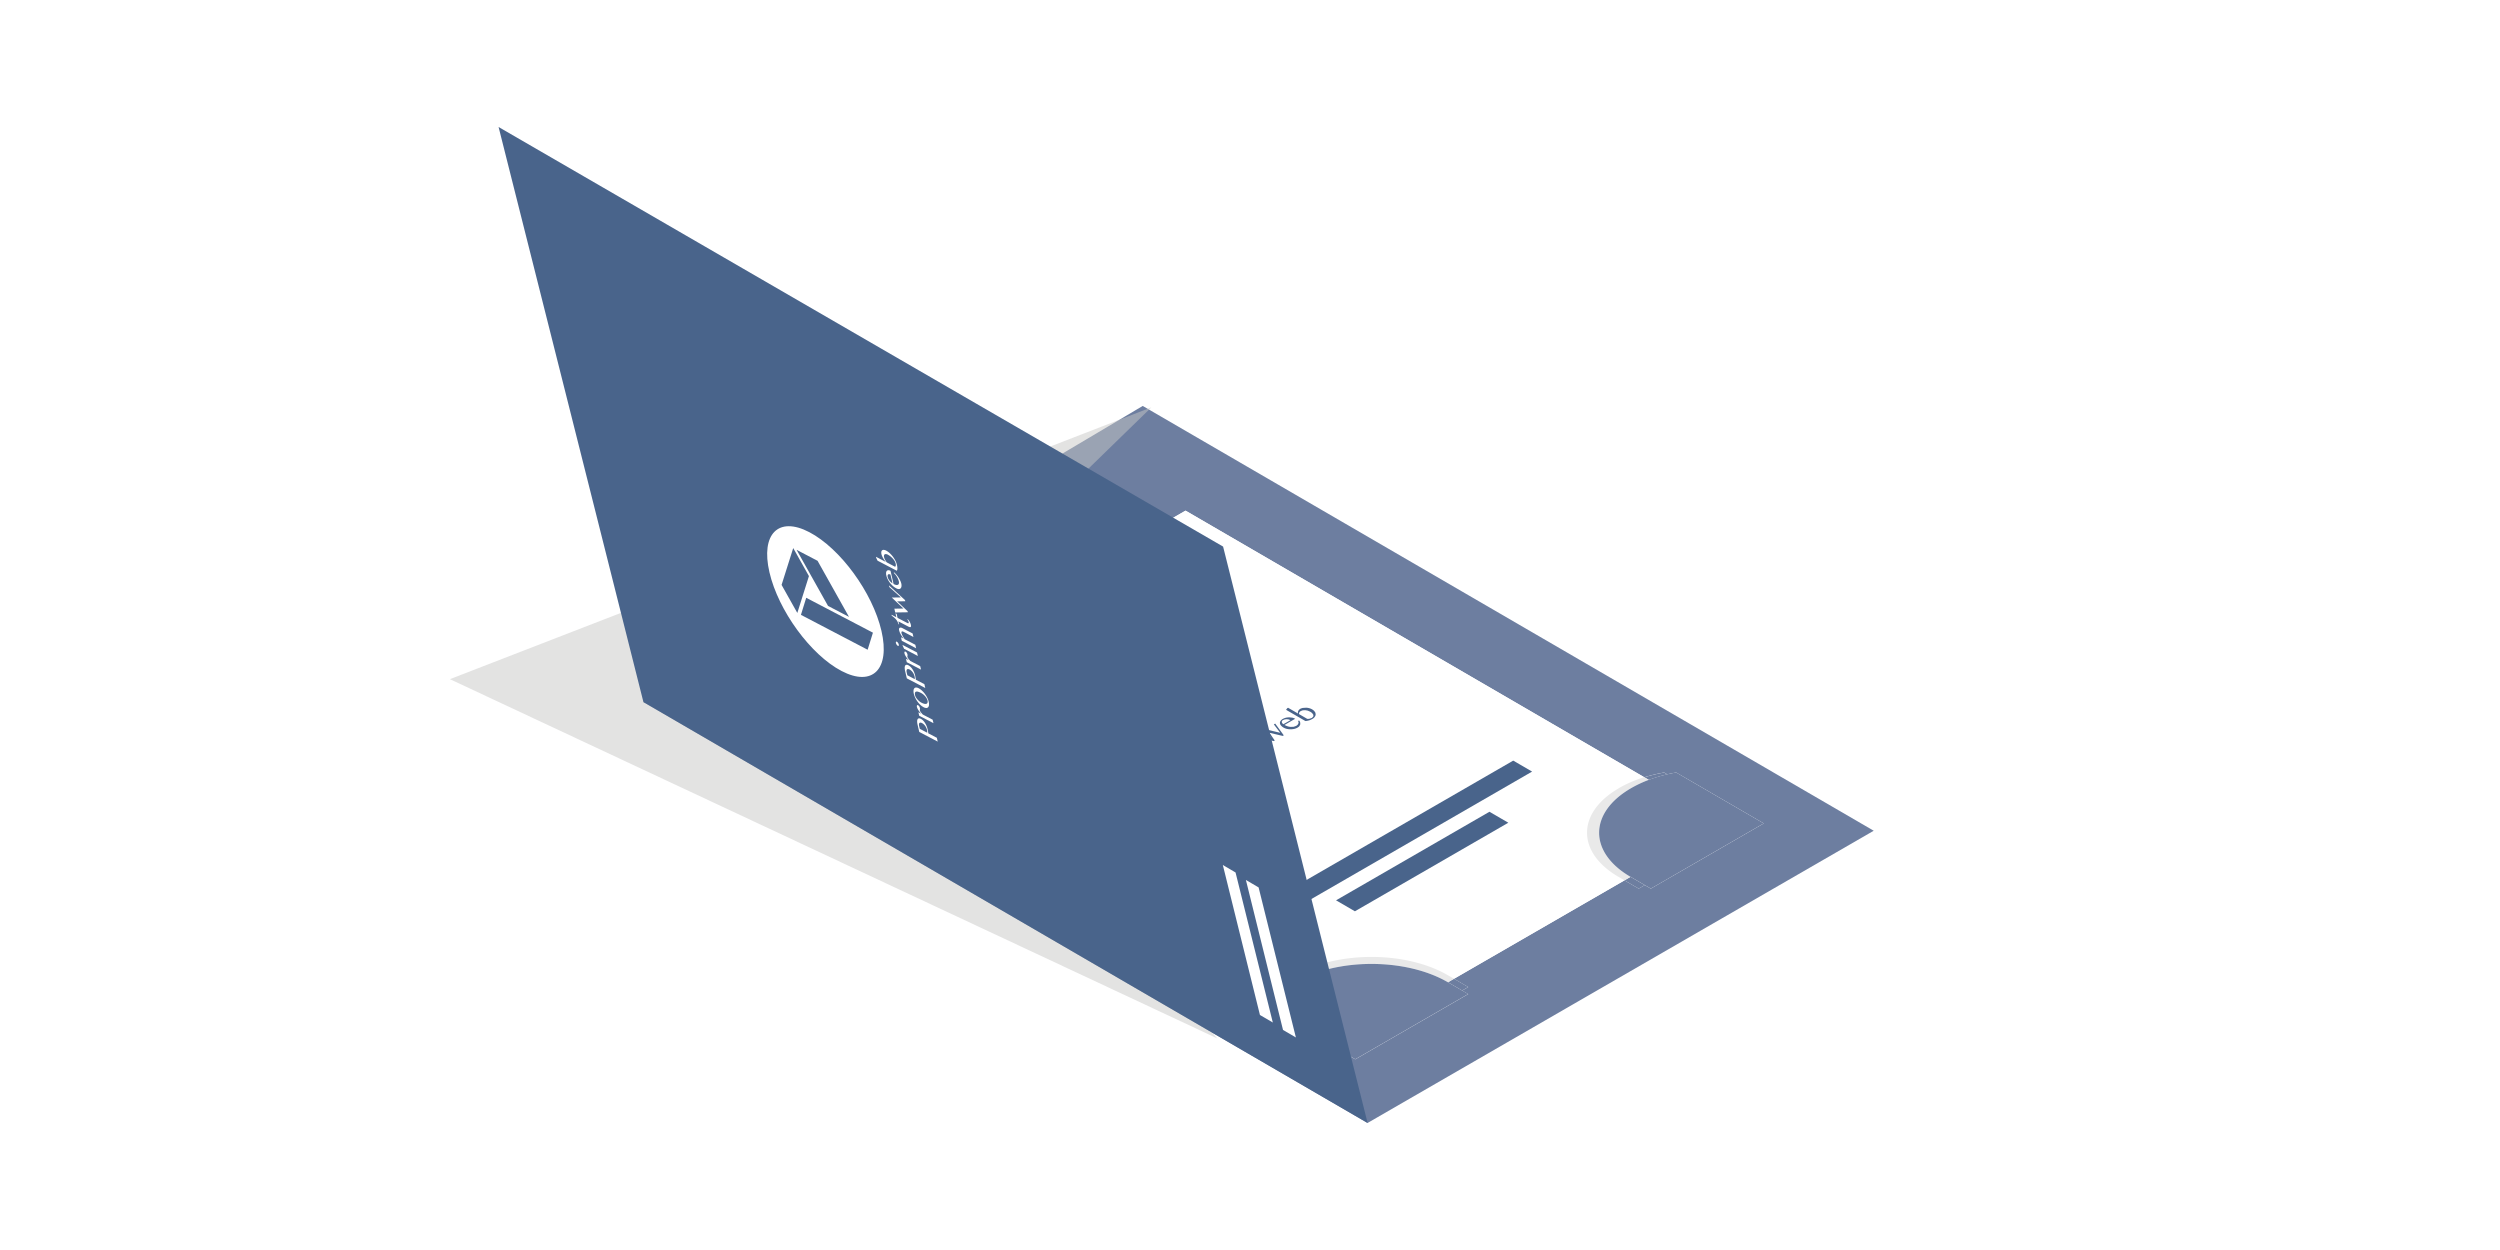
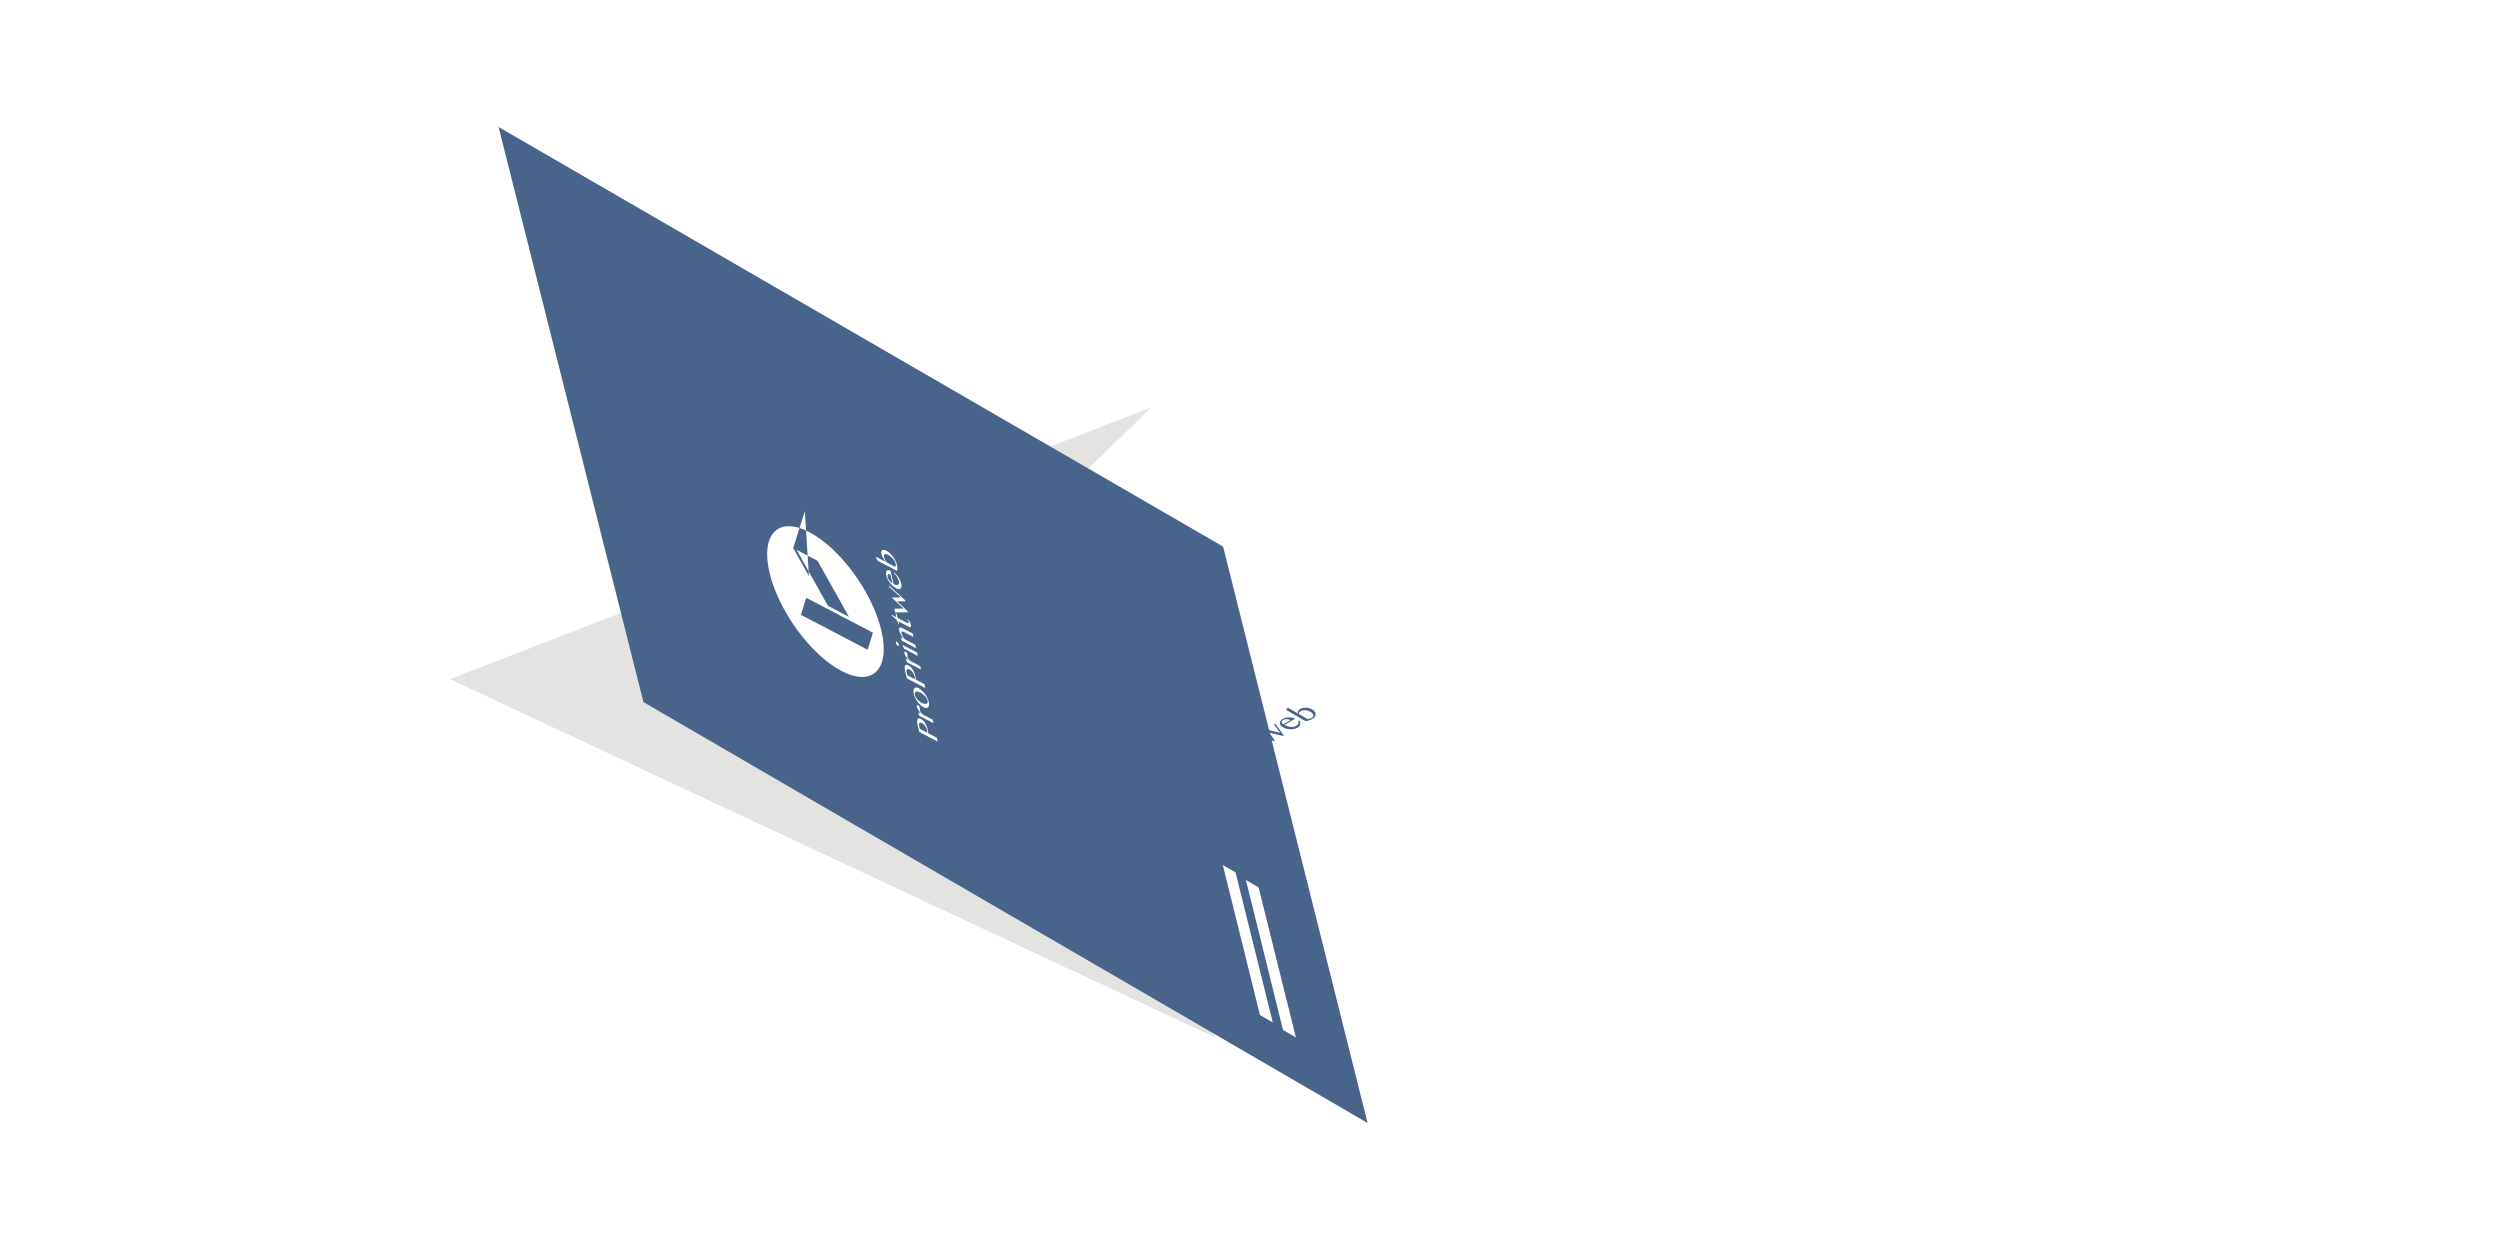
<svg xmlns="http://www.w3.org/2000/svg" viewBox="0 0 283.465 141.732">
  <defs>
    <style>.cls-1{fill:none;}.cls-2{isolation:isolate;}.cls-3{clip-path:url(#clip-path);}.cls-4{fill:#6d7ea0;}.cls-5{fill:#fff;}.cls-6{fill:#e9e9e9;}.cls-7{fill:#49648b;}.cls-8{opacity:0.5;mix-blend-mode:multiply;filter:url(#AI_DesenfoqueGaussiano_4);}.cls-9{fill:#c7c7c6;}</style>
    <clipPath id="clip-path">
-       <polygon class="cls-1" points="155.062 127.33 72.176 79.162 129.568 46.027 212.454 94.194 155.062 127.33" />
-     </clipPath>
+       </clipPath>
    <filter id="AI_DesenfoqueGaussiano_4" name="AI_DesenfoqueGaussiano_4">
      <feGaussianBlur stdDeviation="4" />
    </filter>
  </defs>
  <title>OFF_Restauració</title>
  <g class="cls-2">
    <g id="off">
      <g class="cls-2">
        <g class="cls-3">
          <path class="cls-4" d="M144.678,112.242,92.66,82.013,134.423,57.9,186.441,88.13a18.069,18.069,0,0,1,2.246-.54l.354.206q.5-.116,1.012-.206l9.934,5.773-12.808,7.395-.687-.4-.685.4-1.613-.937-19.332,11.161,1.613.937-.685.4.687.4-12.808,7.395-9.934-5.773a5.5,5.5,0,0,1,.359-.585l-.354-.206a6.059,6.059,0,0,1,.939-1.3M129.568,46.027,72.956,79.608l82.106,47.721,57.392-33.135L129.568,46.027" />
          <path class="cls-5" d="M153.628,103.328l-2.14-1.244,17.394-10.042,2.14,1.244-17.394,10.042m-10.019,1.543-2.14-1.244,30.109-17.384,2.14,1.244-30.109,17.384M134.423,57.9,92.66,82.013l52.017,30.229a9.189,9.189,0,0,1,2.136-1.655c4.815-2.78,12.591-2.78,17.374,0l.675.392,19.332-11.161-.675-.392c-4.783-2.78-4.758-7.284.051-10.06a14.152,14.152,0,0,1,2.87-1.235L134.423,57.9" />
          <path class="cls-4" d="M164.862,110.979l-.685.4.006,0,1.607.934.685-.4-1.613-.937m-20.185,1.263a6.059,6.059,0,0,0-.939,1.3l.354.206a6.931,6.931,0,0,1,1.094-1.209l-.509-.3" />
          <path class="cls-6" d="M146.813,110.587a9.189,9.189,0,0,0-2.136,1.655l.509.3a9.99,9.99,0,0,1,1.628-1.156c4.813-2.779,12.578-2.783,17.362-.007l.685-.4-.675-.392c-4.783-2.78-12.56-2.78-17.374,0" />
          <path class="cls-4" d="M184.88,99.422l-.685.4,1.613.937.685-.4-1.607-.934-.006,0m1.561-11.292.509.3a16.622,16.622,0,0,1,2.091-.63l-.354-.206a18.069,18.069,0,0,0-2.246.54" />
          <path class="cls-6" d="M183.571,89.365c-4.808,2.776-4.834,7.281-.051,10.06l.675.392.685-.4c-4.777-2.78-4.744-7.278.069-10.057a13.564,13.564,0,0,1,2-.939l-.509-.3a14.152,14.152,0,0,0-2.87,1.235" />
          <polyline class="cls-7" points="171.578 86.243 141.469 103.627 143.609 104.871 173.719 87.487 171.578 86.243" />
          <polyline class="cls-7" points="168.882 92.042 151.488 102.084 153.628 103.328 171.022 93.285 168.882 92.042" />
          <path class="cls-4" d="M146.815,111.382a9.99,9.99,0,0,0-1.628,1.156,6.931,6.931,0,0,0-1.094,1.209,5.5,5.5,0,0,0-.359.585l9.934,5.773,12.808-7.395-.687-.4-1.607-.934-.006,0c-4.784-2.776-12.55-2.772-17.362.007" />
          <path class="cls-4" d="M184.949,89.365c-4.812,2.778-4.846,7.277-.069,10.057l.006,0,1.607.934.687.4,12.808-7.395-9.934-5.773q-.512.09-1.012.206a16.622,16.622,0,0,0-2.091.63,13.564,13.564,0,0,0-2,.939" />
        </g>
      </g>
      <path class="cls-7" d="M132.234,81.173l-2.583-1.5,1.93-4.106,2.591,1.506-1.938,4.1m2.467,1.869-3.556.547-8.211-4.772,3.548-.552,8.219,4.777m-4.5-5.664-7.723,1.175.965-2.053,7.723-1.175-.965,2.053m-7.338-2.039c-3.834,2.214-3.862,5.805-.045,8.024a15.261,15.261,0,0,0,13.844,0c3.834-2.214,3.854-5.8.045-8.014a15.246,15.246,0,0,0-13.844,0" />
      <path class="cls-7" d="M132.079,89.938l-.155.071-.155.052-.853-.5.245-.142.229-.085.236-.033.244.028.236.09.13.113.056.127-.041.137-.172.137m-1.007-.642-.67.387,2.1,1.218.36-.208-.966-.562.09-.033.114-.057.123-.061.114-.066a.982.982,0,0,0,.221-.165l.115-.189-.015-.189a.485.485,0,0,0-.186-.184.961.961,0,0,0-.317-.109l-.358-.009a1.515,1.515,0,0,0-.367.071,2.159,2.159,0,0,0-.351.156" />
      <polyline class="cls-7" points="133.325 88.512 133.235 88.602 133.186 88.715 133.177 88.843 133.209 88.975 132.9 88.795 132.573 88.984 134.189 89.924 134.516 89.735 133.396 89.083 133.363 88.989 133.348 88.904 133.364 88.838 133.414 88.791 133.487 88.758 133.56 88.744 133.65 88.72 133.748 88.682 133.847 88.578 133.774 88.479 133.684 88.446 133.57 88.446 133.44 88.465 133.325 88.512" />
      <path class="cls-7" d="M136.168,88.687a.915.915,0,0,1-.3.1l-.358-.009a2.074,2.074,0,0,1-.382-.09,2.277,2.277,0,0,1-.366-.175l-.195-.151-.1-.16.009-.156.107-.118.021-.013a1.076,1.076,0,0,1,.672-.105,3.025,3.025,0,0,1,.366.1,3.394,3.394,0,0,1,.358.179l.195.151.105.165-.009.156-.123.127m-1.625-.878a.768.768,0,0,0-.27.241.492.492,0,0,0-.1.264.42.42,0,0,0,.1.26.658.658,0,0,0,.268.231,1.6,1.6,0,0,0,.822.2,2.025,2.025,0,0,0,.449-.061,1.246,1.246,0,0,0,.364-.133l.045-.028.045-.024a.713.713,0,0,0,.233-.212.533.533,0,0,0,.075-.269.545.545,0,0,0-.1-.264,1.007,1.007,0,0,0-.284-.241,1.6,1.6,0,0,0-.806-.184,2.18,2.18,0,0,0-.44.057,1.744,1.744,0,0,0-.408.16" />
      <path class="cls-7" d="M137.017,87.087l-.155.071-.163.057-.853-.5.253-.146.22-.08.245-.038.244.028.236.09.13.113.056.127-.05.142-.164.132M136,86.45l-.662.382,2.1,1.218.351-.2-.966-.562.09-.033.114-.057.123-.061.114-.066a1.051,1.051,0,0,0,.229-.17l.115-.189-.015-.189a.5.5,0,0,0-.195-.179.922.922,0,0,0-.309-.113l-.359-.009a1.581,1.581,0,0,0-.375.075,2.07,2.07,0,0,0-.351.156" />
      <polyline class="cls-7" points="138.263 85.661 138.165 85.756 138.115 85.869 138.115 85.992 138.138 86.129 137.83 85.949 137.511 86.133 139.127 87.073 139.446 86.889 138.325 86.237 138.293 86.143 138.277 86.058 138.294 85.992 138.343 85.945 138.425 85.907 138.498 85.893 138.58 85.874 138.686 85.831 138.784 85.728 138.711 85.628 138.614 85.6 138.508 85.595 138.377 85.614 138.263 85.661" />
      <path class="cls-7" d="M139.056,85.2l-.09.052-.131.189,1.551.9.319-.184-1.649-.958m-.951-.363-.09.1.016.057.122.071.09,0,.1-.009.082-.038.065-.047.017-.057-.008-.052-.122-.071-.1-.009-.09.014-.082.038" />
      <path class="cls-7" d="M140.4,84.425a.667.667,0,0,0-.246.236.5.5,0,0,0-.051.321l-.3-.175-.327.189,1.616.939.327-.189-1.194-.694.009-.118.05-.113.066-.094.1-.076.261-.057a.688.688,0,0,1,.317.1l1.1.642.327-.189-1.161-.675-.22-.09-.244-.038-.236.014-.2.066" />
      <path class="cls-7" d="M141.1,83.429l-.09.052a1.647,1.647,0,0,1,.17.165l.105.165-.009.156-.18.161.081.047.286-.165,1.137.661.171.08.179.038.171-.014.172-.071.036-.019a.371.371,0,0,0,.161-.17v-.2l-.139.014-.009.08-.074.071-.082.038-.1.009-.081-.009-.09-.033-1.137-.661.368-.212-.138-.08-.368.212-.544-.316" />
      <polyline class="cls-7" points="144.59 82.046 144.435 82.136 145.163 83.089 143.47 82.693 144.141 83.679 142.44 83.287 142.089 83.49 144.433 84.028 144.539 83.967 143.941 83.089 145.446 83.443 145.561 83.377 144.59 82.046" />
      <path class="cls-7" d="M145.511,82.117l-.13-.123-.048-.132.025-.118.115-.1.2-.075.22-.024.228.028.2.08-.809.467m-.062-.6a.688.688,0,0,0-.254.231.334.334,0,0,0-.067.255.443.443,0,0,0,.121.26,1.1,1.1,0,0,0,.3.241,1.4,1.4,0,0,0,.374.142,1.955,1.955,0,0,0,.415.042,1.806,1.806,0,0,0,.424-.047,1.306,1.306,0,0,0,.359-.142.9.9,0,0,0,.213-.17l.1-.208-.015-.217a.466.466,0,0,0-.113-.2l-.139.033.073.127-.017.151-.082.151-.172.137-.286.1-.334.014a1.5,1.5,0,0,1-.366-.071,1.941,1.941,0,0,1-.341-.151l1.21-.7a1.193,1.193,0,0,0-.309-.123l-.358-.038a2.041,2.041,0,0,0-.383.042,1.614,1.614,0,0,0-.351.137" />
      <path class="cls-7" d="M148.758,81.4l-.278.094-.13.019-.122,0-.942-.548v-.085l.033-.094.074-.09.09-.071.229-.085.285-.014.277.047.26.113a1,1,0,0,1,.26.189l.129.189-.017.179-.148.151m-2.707-1.147-.09.052-.14.184,2.193,1.274a2.018,2.018,0,0,0,.424-.076,1.938,1.938,0,0,0,.384-.175.811.811,0,0,0,.2-.156l.123-.184.034-.189-.048-.2L149,80.6a1.543,1.543,0,0,0-.227-.17,1.324,1.324,0,0,0-.325-.132,1.353,1.353,0,0,0-.366-.052l-.367.024a1.261,1.261,0,0,0-.318.118l-.123.109-.082.132-.033.142.024.137-1.129-.656" />
      <g class="cls-8">
        <polygon class="cls-9" points="138.013 117.739 100.341 75.603 130.554 46.184 51.01 77.007 138.013 117.739" />
      </g>
      <polygon class="cls-7" points="72.956 79.608 56.532 14.4 138.682 61.975 155.067 127.332 72.956 79.608" />
      <polygon class="cls-5" points="142.86 115.086 144.32 115.939 140.094 98.926 138.652 98.082 142.86 115.086" />
      <polygon class="cls-5" points="145.476 116.781 146.936 117.634 142.708 100.62 141.268 99.777 145.476 116.781" />
-       <path class="cls-5" d="M87.244,64.89c1.009,4.347,4.671,9.357,8.178,11.192s5.532-.2,4.523-4.549-4.671-9.357-8.178-11.192S86.235,60.543,87.244,64.89Zm11.734,6.847-.6,1.934-7.563-3.956.6-1.934ZM92.7,63.588l3.563,6.356L93.885,68.7l-3.563-6.356Zm-.979,1.734L90.405,69.5l-1.785-3.18,1.32-4.177Z" />
+       <path class="cls-5" d="M87.244,64.89c1.009,4.347,4.671,9.357,8.178,11.192s5.532-.2,4.523-4.549-4.671-9.357-8.178-11.192S86.235,60.543,87.244,64.89Zm11.734,6.847-.6,1.934-7.563-3.956.6-1.934ZM92.7,63.588l3.563,6.356L93.885,68.7l-3.563-6.356Zm-.979,1.734l-1.785-3.18,1.32-4.177Z" />
      <path class="cls-5" d="M104.231,82.991l-.191-.821a1.684,1.684,0,0,1-.049-.36.544.544,0,0,1,.045-.248.192.192,0,0,1,.14-.109.376.376,0,0,1,.236.056,1.023,1.023,0,0,1,.266.2A1.77,1.77,0,0,1,104.9,82a2.132,2.132,0,0,1,.167.328,2.208,2.208,0,0,1,.106.33q.016.067.03.14t.025.139q.011.066.018.122a.819.819,0,0,1,.008.087l.969.507.1.436Zm.905.091q0-.064,0-.141a.992.992,0,0,0-.025-.164,1.306,1.306,0,0,0-.225-.488,1.138,1.138,0,0,0-.162-.177.921.921,0,0,0-.177-.123.4.4,0,0,0-.181-.055.151.151,0,0,0-.118.047.23.23,0,0,0-.05.136.666.666,0,0,0,.02.21l.072.309Z" />
      <path class="cls-5" d="M104.227,81.158l-.092-.395.305.16q-.081-.093-.158-.192t-.141-.2a1.783,1.783,0,0,1-.108-.188.8.8,0,0,1-.064-.172.4.4,0,0,1-.012-.113.168.168,0,0,1,.019-.076.066.066,0,0,1,.046-.034.106.106,0,0,1,.069.015.356.356,0,0,1,.132.122.576.576,0,0,1,.079.189.39.39,0,0,1,.014.1.292.292,0,0,1-.009.059.4.4,0,0,0-.01.053.238.238,0,0,0,.008.078.346.346,0,0,0,.037.089,1.018,1.018,0,0,0,.071.108q.043.058.1.123t.119.134l1.118.585.092.395Z" />
      <path class="cls-5" d="M105.3,79.56a1.149,1.149,0,0,1,.034.39.416.416,0,0,1-.1.243.279.279,0,0,1-.21.083.655.655,0,0,1-.3-.088,1.672,1.672,0,0,1-.354-.255,2.556,2.556,0,0,1-.325-.363,2.784,2.784,0,0,1-.262-.431,2.142,2.142,0,0,1-.166-.459,1.206,1.206,0,0,1-.036-.39.435.435,0,0,1,.091-.246.263.263,0,0,1,.2-.089.612.612,0,0,1,.292.083,1.749,1.749,0,0,1,.363.259,2.64,2.64,0,0,1,.334.368,2.824,2.824,0,0,1,.268.434A2.075,2.075,0,0,1,105.3,79.56Zm-.136-.137a.876.876,0,0,0-.1-.241,1.579,1.579,0,0,0-.17-.238,1.7,1.7,0,0,0-.217-.211,1.445,1.445,0,0,0-.24-.16,1.809,1.809,0,0,0-.32-.134.459.459,0,0,0-.239-.019.178.178,0,0,0-.129.124.569.569,0,0,0,.011.3.8.8,0,0,0,.092.218,1.562,1.562,0,0,0,.166.232,1.865,1.865,0,0,0,.216.214,1.332,1.332,0,0,0,.24.163,1.413,1.413,0,0,0,.32.126.475.475,0,0,0,.239.007.193.193,0,0,0,.132-.121A.439.439,0,0,0,105.168,79.424Z" />
      <path class="cls-5" d="M102.821,76.917l-.191-.821a1.684,1.684,0,0,1-.049-.36.544.544,0,0,1,.045-.248.192.192,0,0,1,.14-.109.376.376,0,0,1,.236.056,1.023,1.023,0,0,1,.266.2,1.77,1.77,0,0,1,.221.286,2.132,2.132,0,0,1,.167.328,2.208,2.208,0,0,1,.106.33q.016.067.03.14t.025.139q.011.066.018.122a.819.819,0,0,1,.008.087l.969.507.1.436Zm.905.091q0-.064,0-.141a.992.992,0,0,0-.025-.164,1.306,1.306,0,0,0-.225-.488,1.138,1.138,0,0,0-.162-.177.921.921,0,0,0-.177-.123.4.4,0,0,0-.181-.055.151.151,0,0,0-.118.047.23.23,0,0,0-.05.136.666.666,0,0,0,.02.21l.072.309Z" />
      <path class="cls-5" d="M102.816,75.084l-.092-.395.305.16q-.081-.093-.158-.192t-.141-.2a1.783,1.783,0,0,1-.108-.188.8.8,0,0,1-.064-.172.4.4,0,0,1-.012-.113.168.168,0,0,1,.019-.076.066.066,0,0,1,.046-.034.106.106,0,0,1,.069.015.356.356,0,0,1,.132.122.576.576,0,0,1,.079.189.39.39,0,0,1,.014.1.292.292,0,0,1-.009.059.4.4,0,0,0-.01.053.238.238,0,0,0,.008.078.346.346,0,0,0,.037.089,1.018,1.018,0,0,0,.071.108q.043.058.1.123t.119.134l1.118.585.092.395Z" />
      <path class="cls-5" d="M101.585,72.909a.265.265,0,0,1-.008-.082.1.1,0,0,1,.018-.055.057.057,0,0,1,.04-.023.1.1,0,0,1,.058.014.274.274,0,0,1,.067.051.552.552,0,0,1,.063.076.616.616,0,0,1,.051.091.491.491,0,0,1,.033.1.256.256,0,0,1,.008.081.1.1,0,0,1-.018.054.058.058,0,0,1-.04.023.1.1,0,0,1-.058-.014.276.276,0,0,1-.067-.051.552.552,0,0,1-.063-.076.633.633,0,0,1-.051-.09A.477.477,0,0,1,101.585,72.909Zm.93.657-.156-.327-.027-.115,1.647.861.092.395Z" />
      <path class="cls-5" d="M102.253,72.656l-.092-.4.294.154a3.647,3.647,0,0,1-.333-.5,1.828,1.828,0,0,1-.174-.441.394.394,0,0,1-.007-.176.166.166,0,0,1,.067-.106.2.2,0,0,1,.13-.027.487.487,0,0,1,.181.059l1.158.606.093.4-1.1-.578q-.159-.083-.221-.037t-.029.186a.923.923,0,0,0,.048.143q.033.079.081.168t.107.184q.06.095.128.19l1.2.626.092.4Z" />
      <path class="cls-5" d="M102.918,70.195a1.624,1.624,0,0,1,.225.3,1.315,1.315,0,0,1,.14.36.428.428,0,0,1,.013.16.109.109,0,0,1-.048.082.143.143,0,0,1-.1.01.576.576,0,0,1-.148-.057l-1.137-.595.08.346-.08-.042a1.162,1.162,0,0,0-.113-.3,1.381,1.381,0,0,0-.173-.246,1.823,1.823,0,0,0-.218-.209q-.119-.1-.249-.191l-.026-.114.551.288-.1-.449.135.071.1.449,1.137.595a.138.138,0,0,0,.064.019.06.06,0,0,0,.044-.017.083.083,0,0,0,.021-.05.222.222,0,0,0-.006-.078.507.507,0,0,0-.055-.136,1.029,1.029,0,0,0-.088-.13Z" />
      <path class="cls-5" d="M101.407,69.015,102.438,69l-1.324-1.246,1.031-.015-1.308-1.177-.044-.19,1.821,1.669.032.136-.927.006,1.187,1.115.029.125-1.428.022Z" />
      <path class="cls-5" d="M102.188,66.14a.971.971,0,0,1,.027.349.39.39,0,0,1-.1.223.274.274,0,0,1-.2.081.6.6,0,0,1-.286-.082,1.973,1.973,0,0,1-.376-.259,2.493,2.493,0,0,1-.332-.349,2.457,2.457,0,0,1-.26-.408,1.943,1.943,0,0,1-.161-.438.958.958,0,0,1-.028-.332.346.346,0,0,1,.084-.2.236.236,0,0,1,.175-.069.527.527,0,0,1,.243.07l.346,1.492a.978.978,0,0,0,.289.105.332.332,0,0,0,.206-.02.209.209,0,0,0,.106-.141.536.536,0,0,0-.009-.255,1.458,1.458,0,0,0-.092-.267,2.274,2.274,0,0,0-.139-.262,2.037,2.037,0,0,0-.164-.231,1.286,1.286,0,0,0-.169-.172l.014-.092a2.015,2.015,0,0,1,.266.261,3.064,3.064,0,0,1,.242.323,2.838,2.838,0,0,1,.193.346A1.694,1.694,0,0,1,102.188,66.14Zm-1.222-.988a.372.372,0,0,0-.161-.049.151.151,0,0,0-.111.038.194.194,0,0,0-.053.116.507.507,0,0,0,.014.185.809.809,0,0,0,.073.19,1.347,1.347,0,0,0,.124.194,1.459,1.459,0,0,0,.161.177,1.119,1.119,0,0,0,.182.14Z" />
      <path class="cls-5" d="M99.5,63.573l-.155-.328-.027-.115,1.128.59a1.865,1.865,0,0,1-.158-.195q-.079-.111-.147-.228a2.4,2.4,0,0,1-.118-.232,1.2,1.2,0,0,1-.072-.208.708.708,0,0,1-.018-.291.246.246,0,0,1,.286-.218.7.7,0,0,1,.266.087,1.7,1.7,0,0,1,.266.174,2.581,2.581,0,0,1,.255.232,2.931,2.931,0,0,1,.235.276,3.116,3.116,0,0,1,.2.3,2.756,2.756,0,0,1,.159.317,1.95,1.95,0,0,1,.1.315,1.733,1.733,0,0,1,.051.395.5.5,0,0,1-.065.272Zm1.993.694a.3.3,0,0,0,.04-.051.255.255,0,0,0,.03-.071.367.367,0,0,0,.011-.1.674.674,0,0,0-.02-.143,1.056,1.056,0,0,0-.113-.282,1.64,1.64,0,0,0-.2-.274,2.015,2.015,0,0,0-.259-.246,1.88,1.88,0,0,0-.3-.2.6.6,0,0,0-.215-.072.232.232,0,0,0-.154.029.193.193,0,0,0-.079.122.449.449,0,0,0,.008.2,1.027,1.027,0,0,0,.047.147,1.6,1.6,0,0,0,.074.159q.042.079.091.153a1.286,1.286,0,0,0,.1.13Z" />
    </g>
  </g>
</svg>